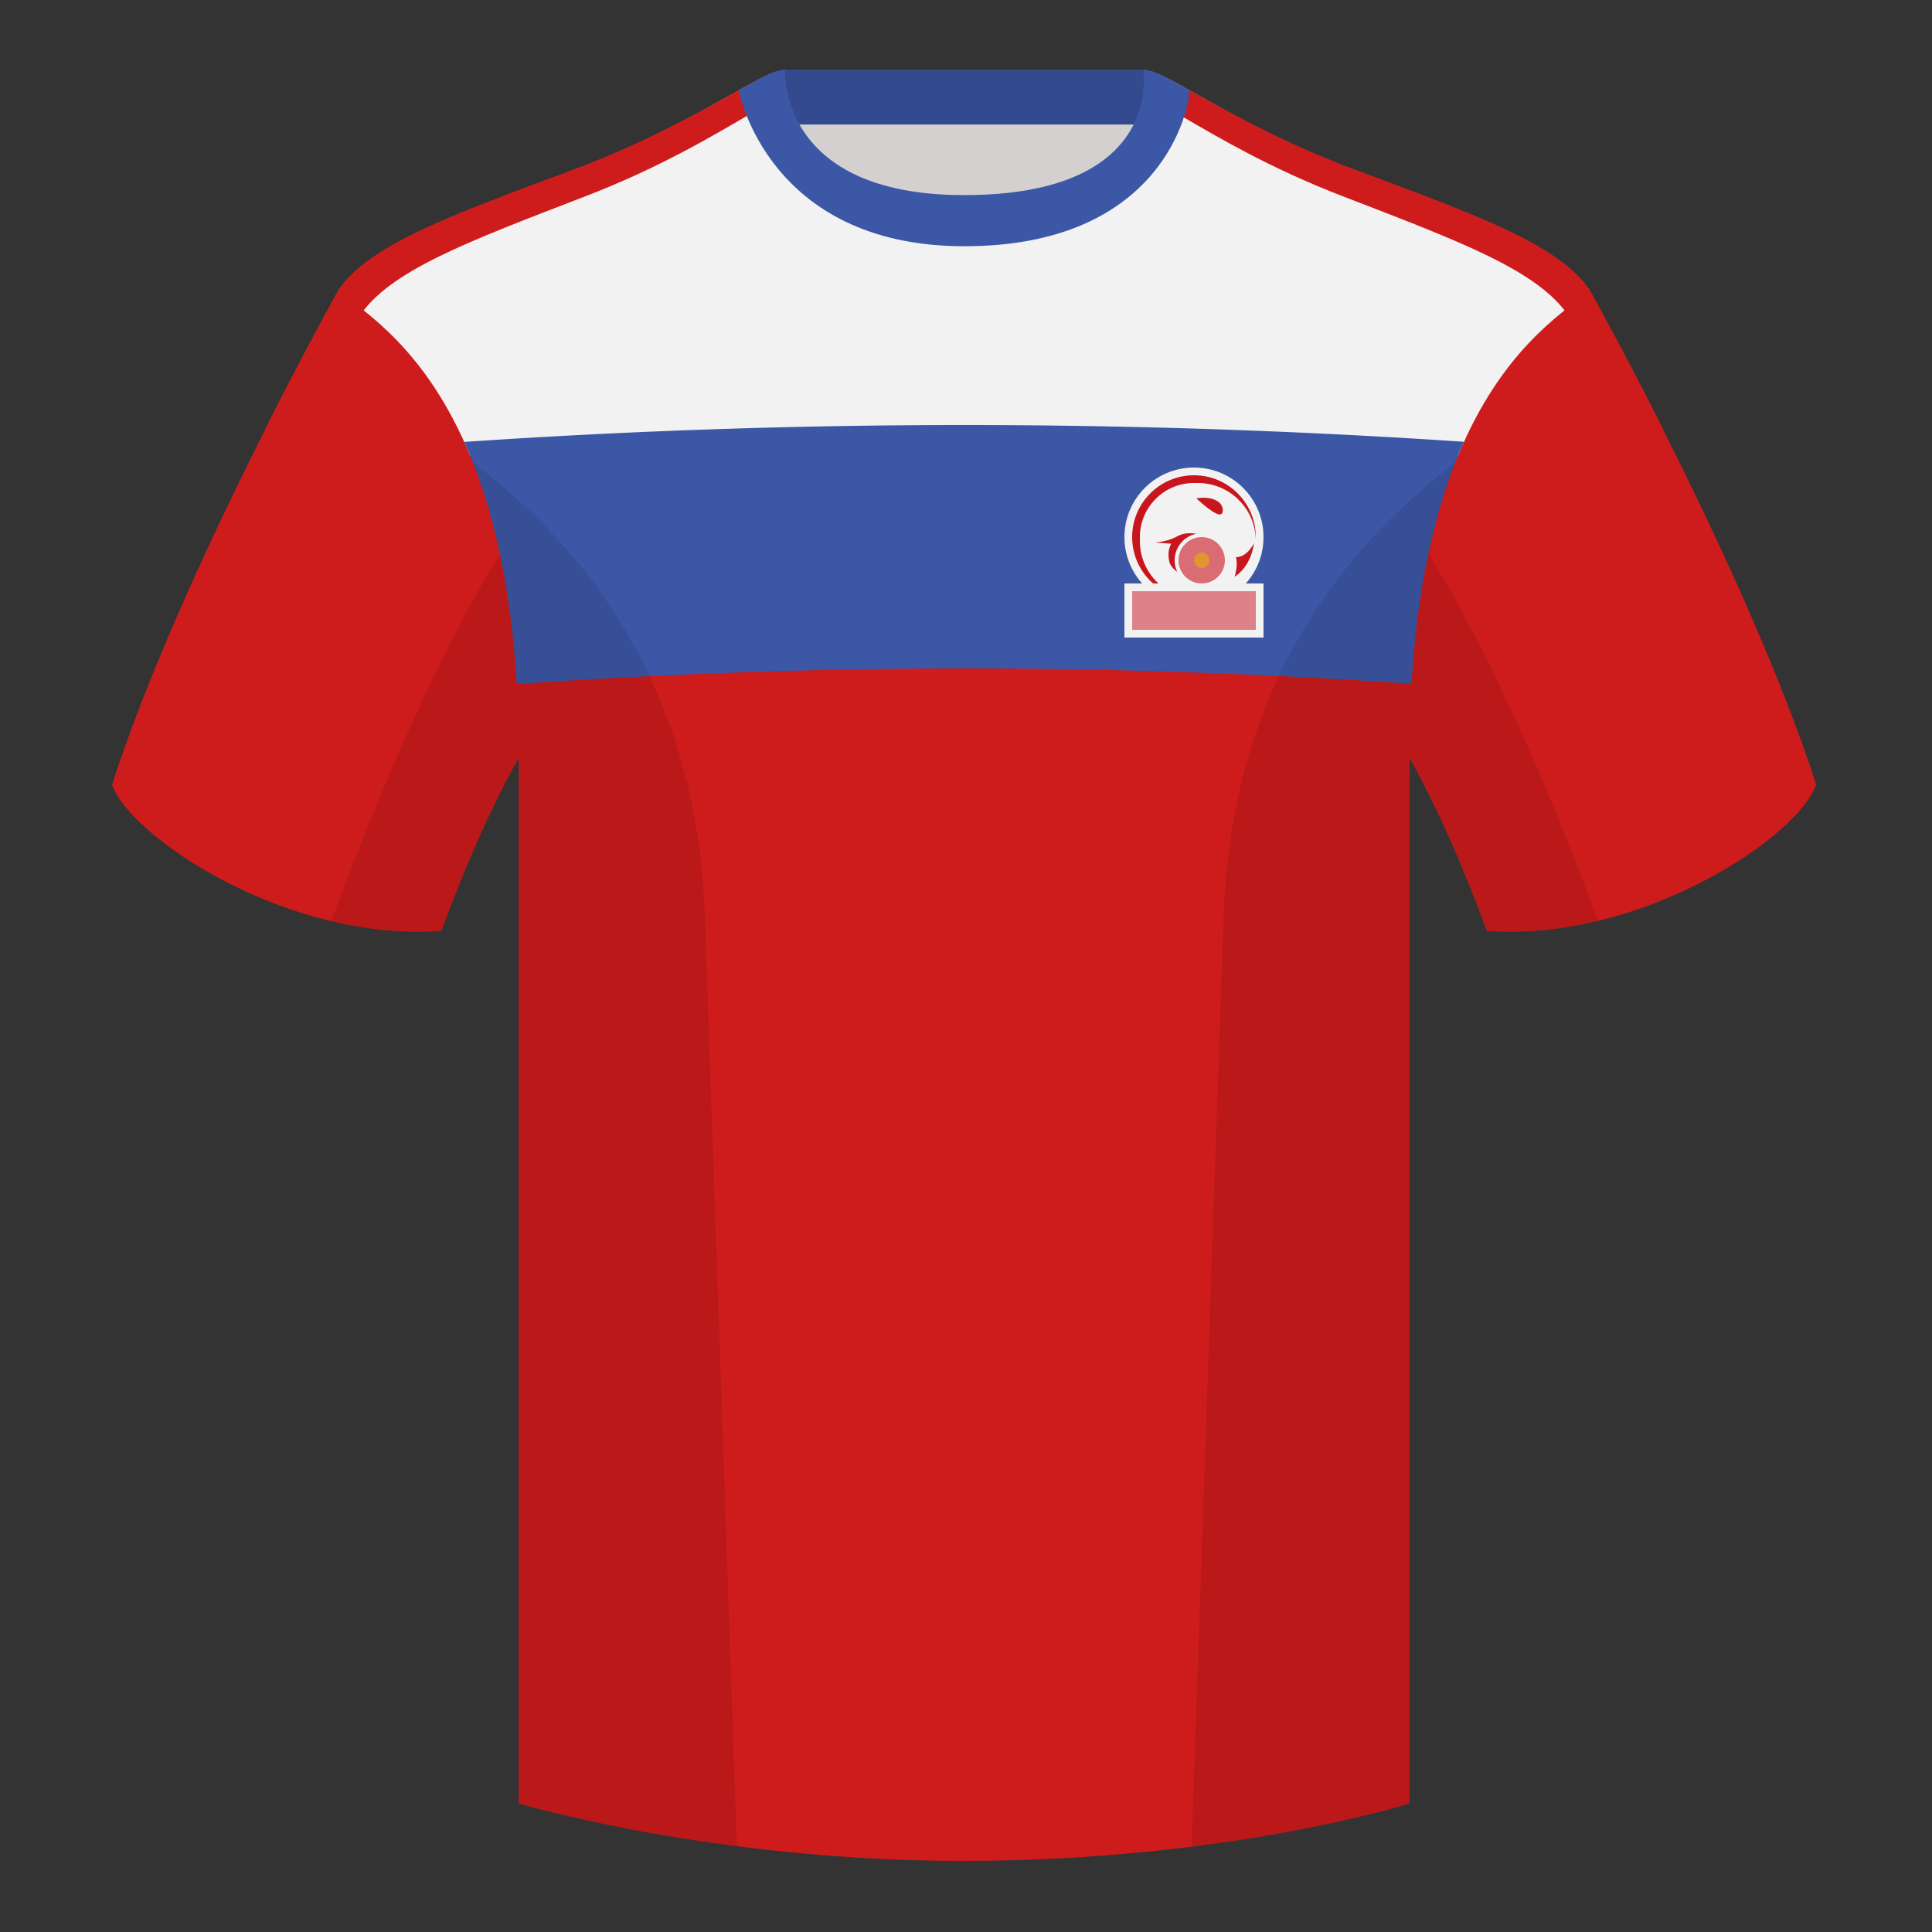
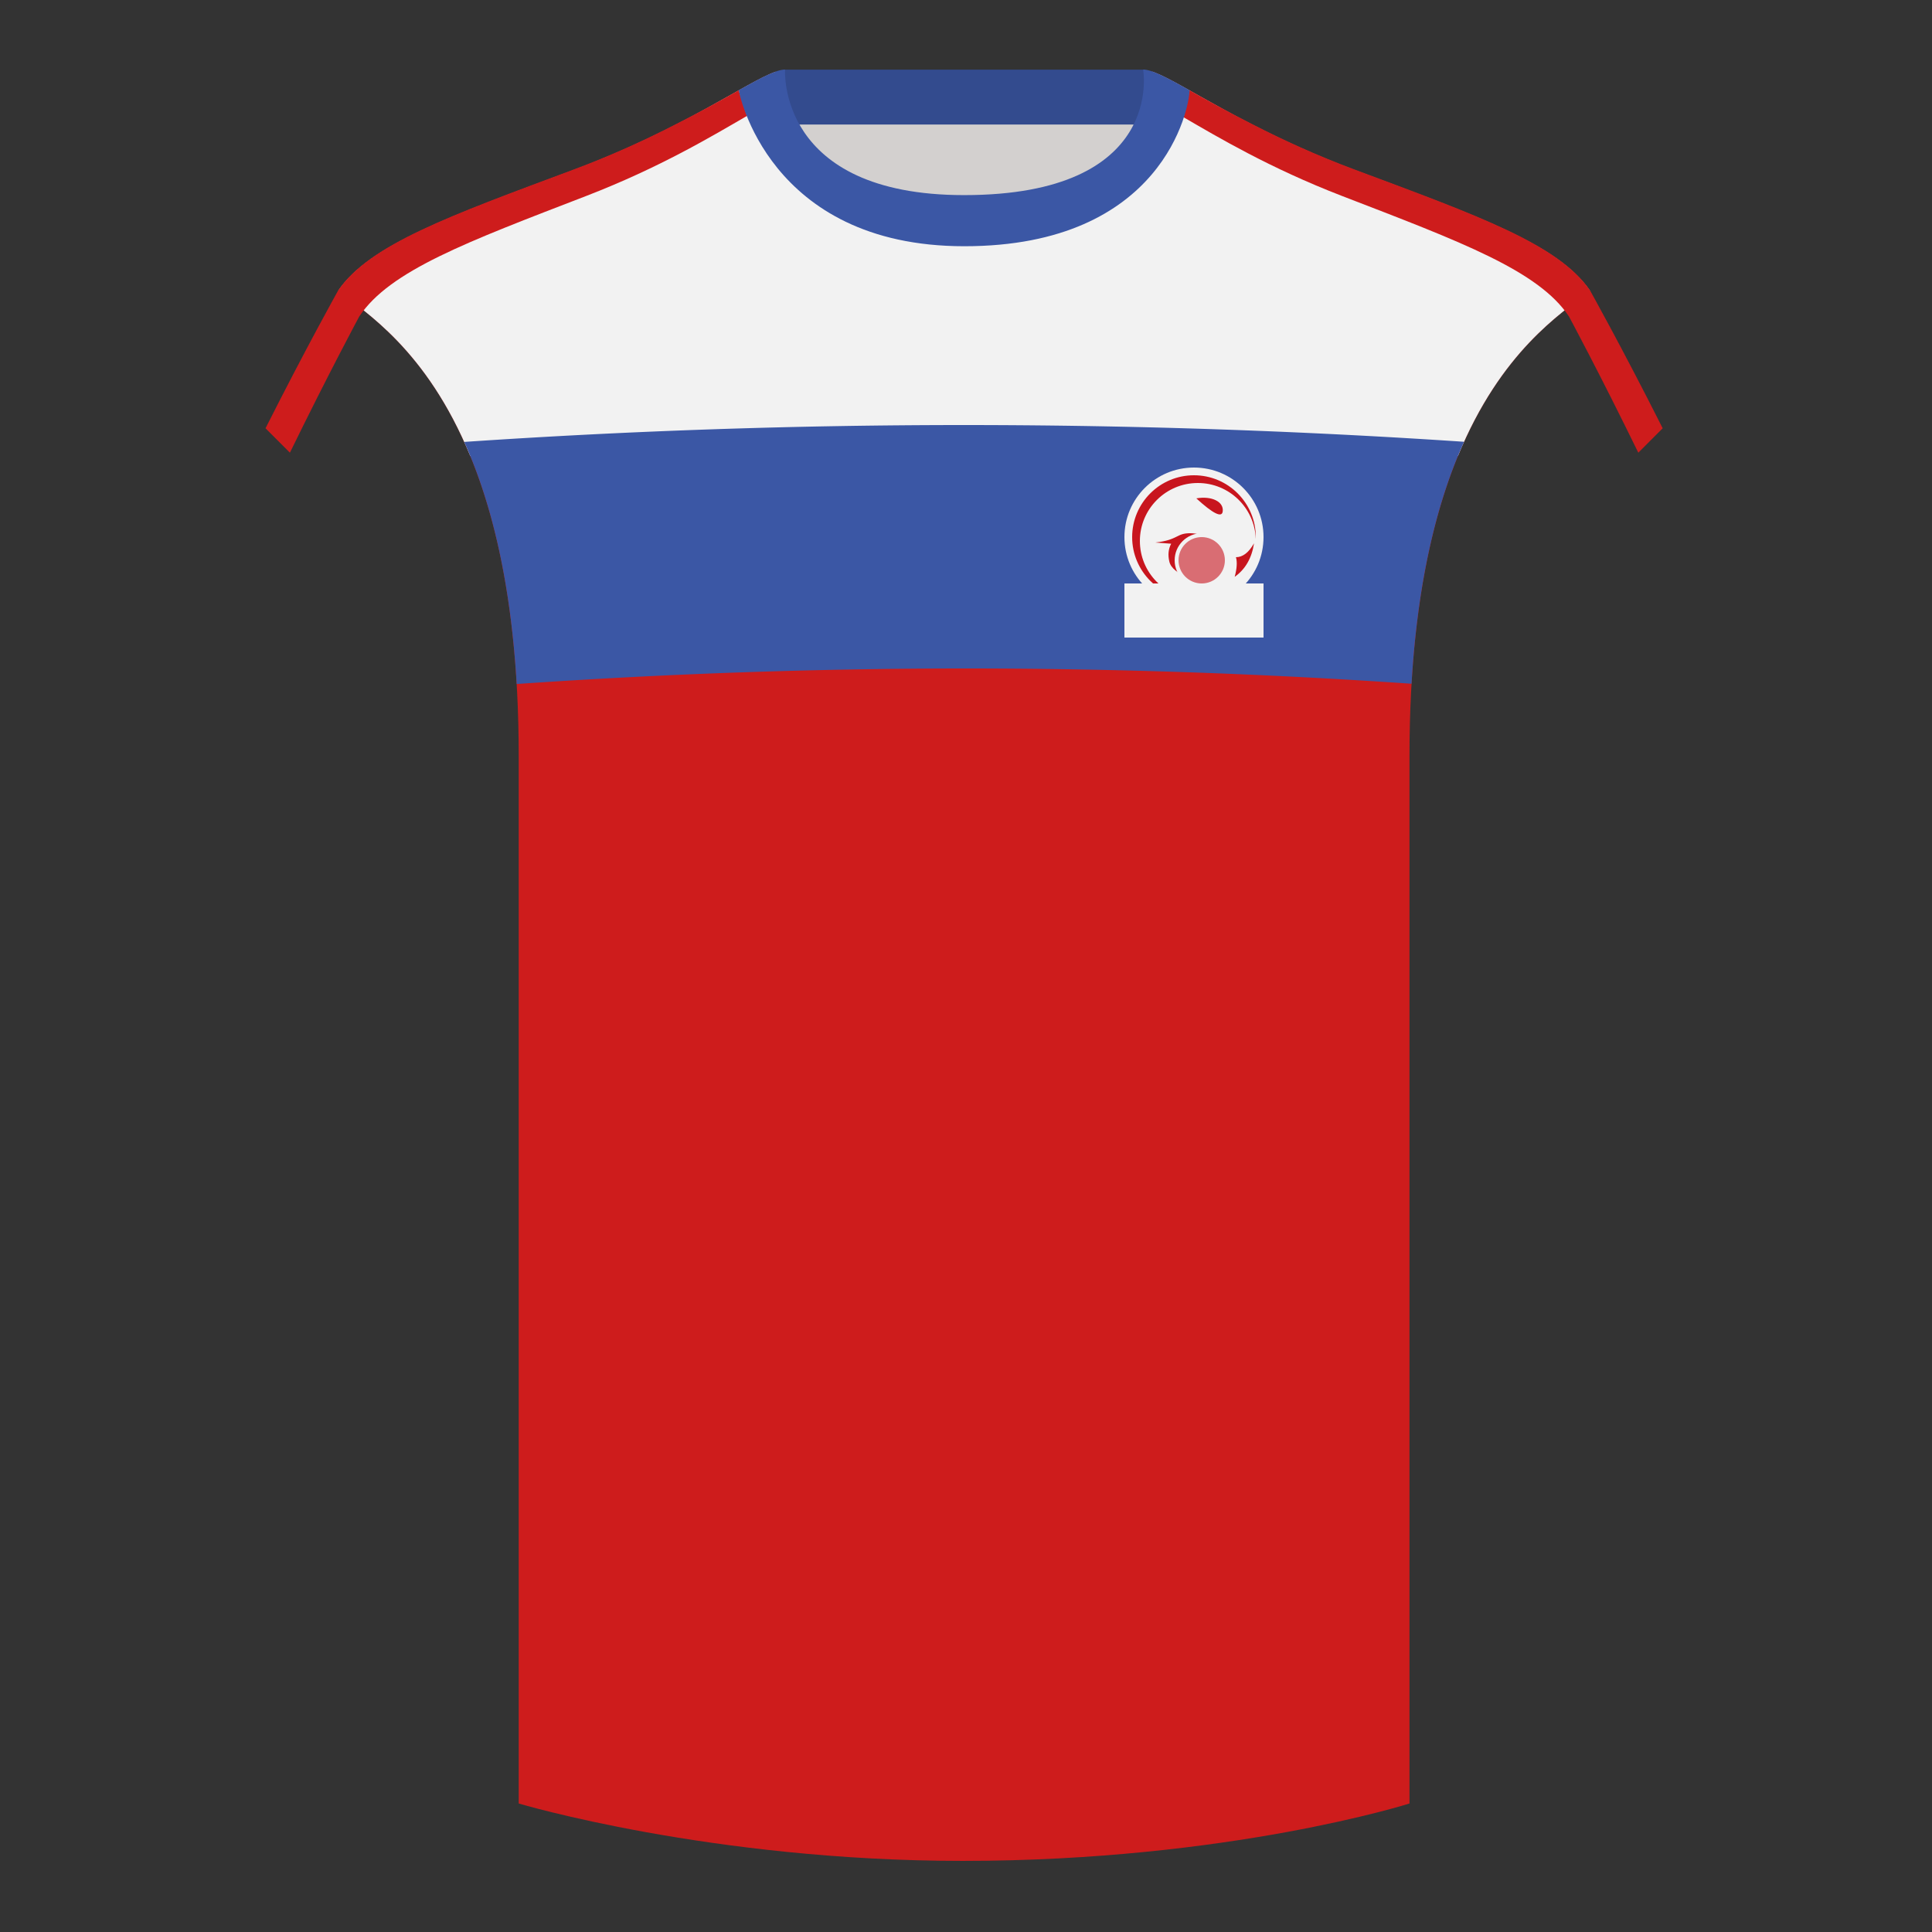
<svg xmlns="http://www.w3.org/2000/svg" width="500" height="500" viewBox="0 0 500 500">
  <rect x="0" y="0" width="500" height="500" fill="#333333" stroke="none" />
  <g fill="none" fill-rule="evenodd">
    <path d="M0 0h500v500H0z" />
    <path fill="#D3D0CF" d="M203.003 109.223h93.643V21.928h-93.643z" />
    <path fill="#334B8E" d="M202.864 32.228h93.459v-14.2h-93.459z" />
-     <path d="M87.547 75.258s-40.763 72.8-58.547 127.77c4.445 13.375 45.208 40.86 85.232 37.885 13.34-36.4 24.46-52 24.46-52s2.963-95.085-51.144-113.655m323.925 0s40.763 72.8 58.547 127.77c-4.445 13.375-45.208 40.86-85.232 37.885-13.34-36.4-24.46-52-24.46-52s-2.963-95.085 51.144-113.655" fill="#CE1C1C" />
    <path d="M249.511 57.703c-50.082 0-47.798-39.469-48.743-39.14-7.516 2.619-24.133 14.937-52.438 25.495-31.873 11.885-52.626 19.315-60.782 31.2 11.115 8.915 46.694 28.97 46.694 120.345v271.14s49.658 14.855 114.885 14.855c68.929 0 115.648-14.855 115.648-14.855v-271.14c0-91.375 35.58-111.43 46.699-120.345-8.157-11.885-28.91-19.315-60.782-31.2-28.36-10.577-44.982-22.919-52.478-25.511-.927-.318 4.177 39.156-48.703 39.156z" fill="#CE1C1C" />
    <path d="M298.214 18.547l.461.167c7.627 2.887 23.888 14.733 51.17 25.026l10.96 4.09c26.174 9.801 43.411 16.85 50.67 27.428l-.419.333c-7.028 5.52-22.603 15.319-33.743 42.407H121.705c-11.367-27.642-27.35-37.28-34.158-42.74 8.157-11.885 28.91-19.315 60.782-31.2 28.306-10.558 44.923-22.876 52.438-25.495.945-.329-1.339 39.14 48.743 39.14 52.88 0 47.776-39.474 48.703-39.156z" fill="#F2F2F2" />
    <path d="M249.511 110c25.503 0 51.007.505 76.513 1.515a1941.315 1941.315 0 0152.872 2.816c-6.596 14.595-11.937 34.656-13.589 62.621C326.872 174.318 288.436 173 250 173c-38.762 0-77.524 1.341-116.287 4.022l-.122-1.962c-1.775-26.956-7.013-46.43-13.45-60.692 42.923-2.911 86.047-4.368 129.37-4.368z" fill="#3B57A5" />
-     <path d="M413.584 238.323c-9.288 2.238-19.065 3.316-28.798 2.593-8.198-22.369-15.557-36.883-20.013-44.748v270.577s-21.102 6.71-55.866 11.11c-.182-.02-.363-.04-.544-.06 1.881-54.795 5.722-166.47 8.276-240.705 2.055-59.755 31.085-95.29 60.099-117.44-2.675 6.781-5.071 14.606-6.999 23.667 7.354 11.851 24.436 42.069 43.831 94.964.005.014.01.028.014.041zM190.717 477.795c-34.248-4.401-56.476-11.051-56.476-11.051V196.172c-4.456 7.867-11.814 22.379-20.01 44.743-9.633.716-19.309-.332-28.511-2.524a1.113 1.113 0 01.02-.097c19.377-52.847 36.305-83.066 43.61-94.944-1.929-9.075-4.328-16.912-7.006-23.701 29.014 22.15 58.044 57.685 60.099 117.44 2.554 74.235 6.396 185.91 8.276 240.705h-.002z" fill-opacity=".09" fill="#000" />
    <g transform="translate(68.717 18)">
      <circle fill="#F2F2F2" cx="240.283" cy="121" r="18" />
      <path d="M240.283 105c8.837 0 16 7.163 16 16 0 .168-.003.334-.008.501-.264-8.053-6.875-14.501-14.992-14.501-8.284 0-15 6.716-15 15 0 8.117 6.447 14.728 14.5 14.992l-.185.005-.315.003c-8.836 0-16-7.163-16-16s7.163-16 16-16z" fill="#C8151E" />
-       <circle fill="#F2F2F2" cx="240.283" cy="121" r="14" />
      <path d="M239.505 120.003c-3.839-.088-3.178 1.74-9.223 2.402l4.099.307c-.718 1.343-.88 2.873-.485 4.593.395 1.719 2.166 3.148 5.313 4.287 3.277-5.578 4.756-8.538 4.437-8.88-.479-.512-.303-2.621-4.142-2.709z" fill="#C8151E" />
      <circle fill="#F2F2F2" cx="242.283" cy="127" r="7" />
      <circle fill="#C8151E" opacity=".6" cx="242.283" cy="127" r="6" />
-       <circle fill="#EAAE00" opacity=".6" cx="242.283" cy="127" r="2" />
      <path fill="#F2F2F2" d="M222.283 133h36v14h-36z" />
-       <path fill-opacity=".5" fill="#C8151E" d="M224.283 135h32v10h-32z" />
      <path d="M105.686 14.4c6.756-3.393 12.314-6.526 16.77-9.029l2.138 6.631c-8.9 5.143-22.457 13.325-41.595 20.711-30.81 11.885-50.865 19.315-58.747 31.2 0 0-7.812 14.495-17.944 35.245L0 92.837C10.64 71.744 18.83 57.117 18.83 57.117v-.001c8.157-11.885 28.91-19.315 60.782-31.2 10.156-3.788 18.808-7.803 26.074-11.515zm150.103-.057c7.289 3.728 15.977 7.764 26.185 11.572 31.873 11.885 52.626 19.315 60.782 31.2v.001s8.19 14.627 18.83 35.72l-6.308 6.322c-10.132-20.75-17.944-35.245-17.944-35.245-7.882-11.885-27.937-19.315-58.747-31.2-18.71-7.221-32.085-15.203-40.991-20.361l1.541-6.98c4.433 2.489 9.948 5.601 16.652 8.972z" fill="#CE1C1C" />
      <path d="M239.134 5.345C233.362 2.105 229.406 0 227.126 0c0 0 5.882 32.495-46.335 32.495C132.271 32.495 134.456 0 134.456 0c-2.28 0-6.236 2.105-12.003 5.345 0 0 7.368 40.38 58.403 40.38 51.478 0 58.278-35.895 58.278-40.38z" fill="#3B57A5" />
      <path d="M247.719 114.379c.342-2.53-2.853-4.102-6.83-3.4 4.326 3.953 6.602 5.086 6.83 3.4zm3.1 16.908c2.767-1.964 4.433-4.856 4.999-8.677-1.356 2.395-2.914 3.592-4.673 3.592.363 1.241.255 2.936-.326 5.085z" fill="#C8151E" />
    </g>
  </g>
</svg>